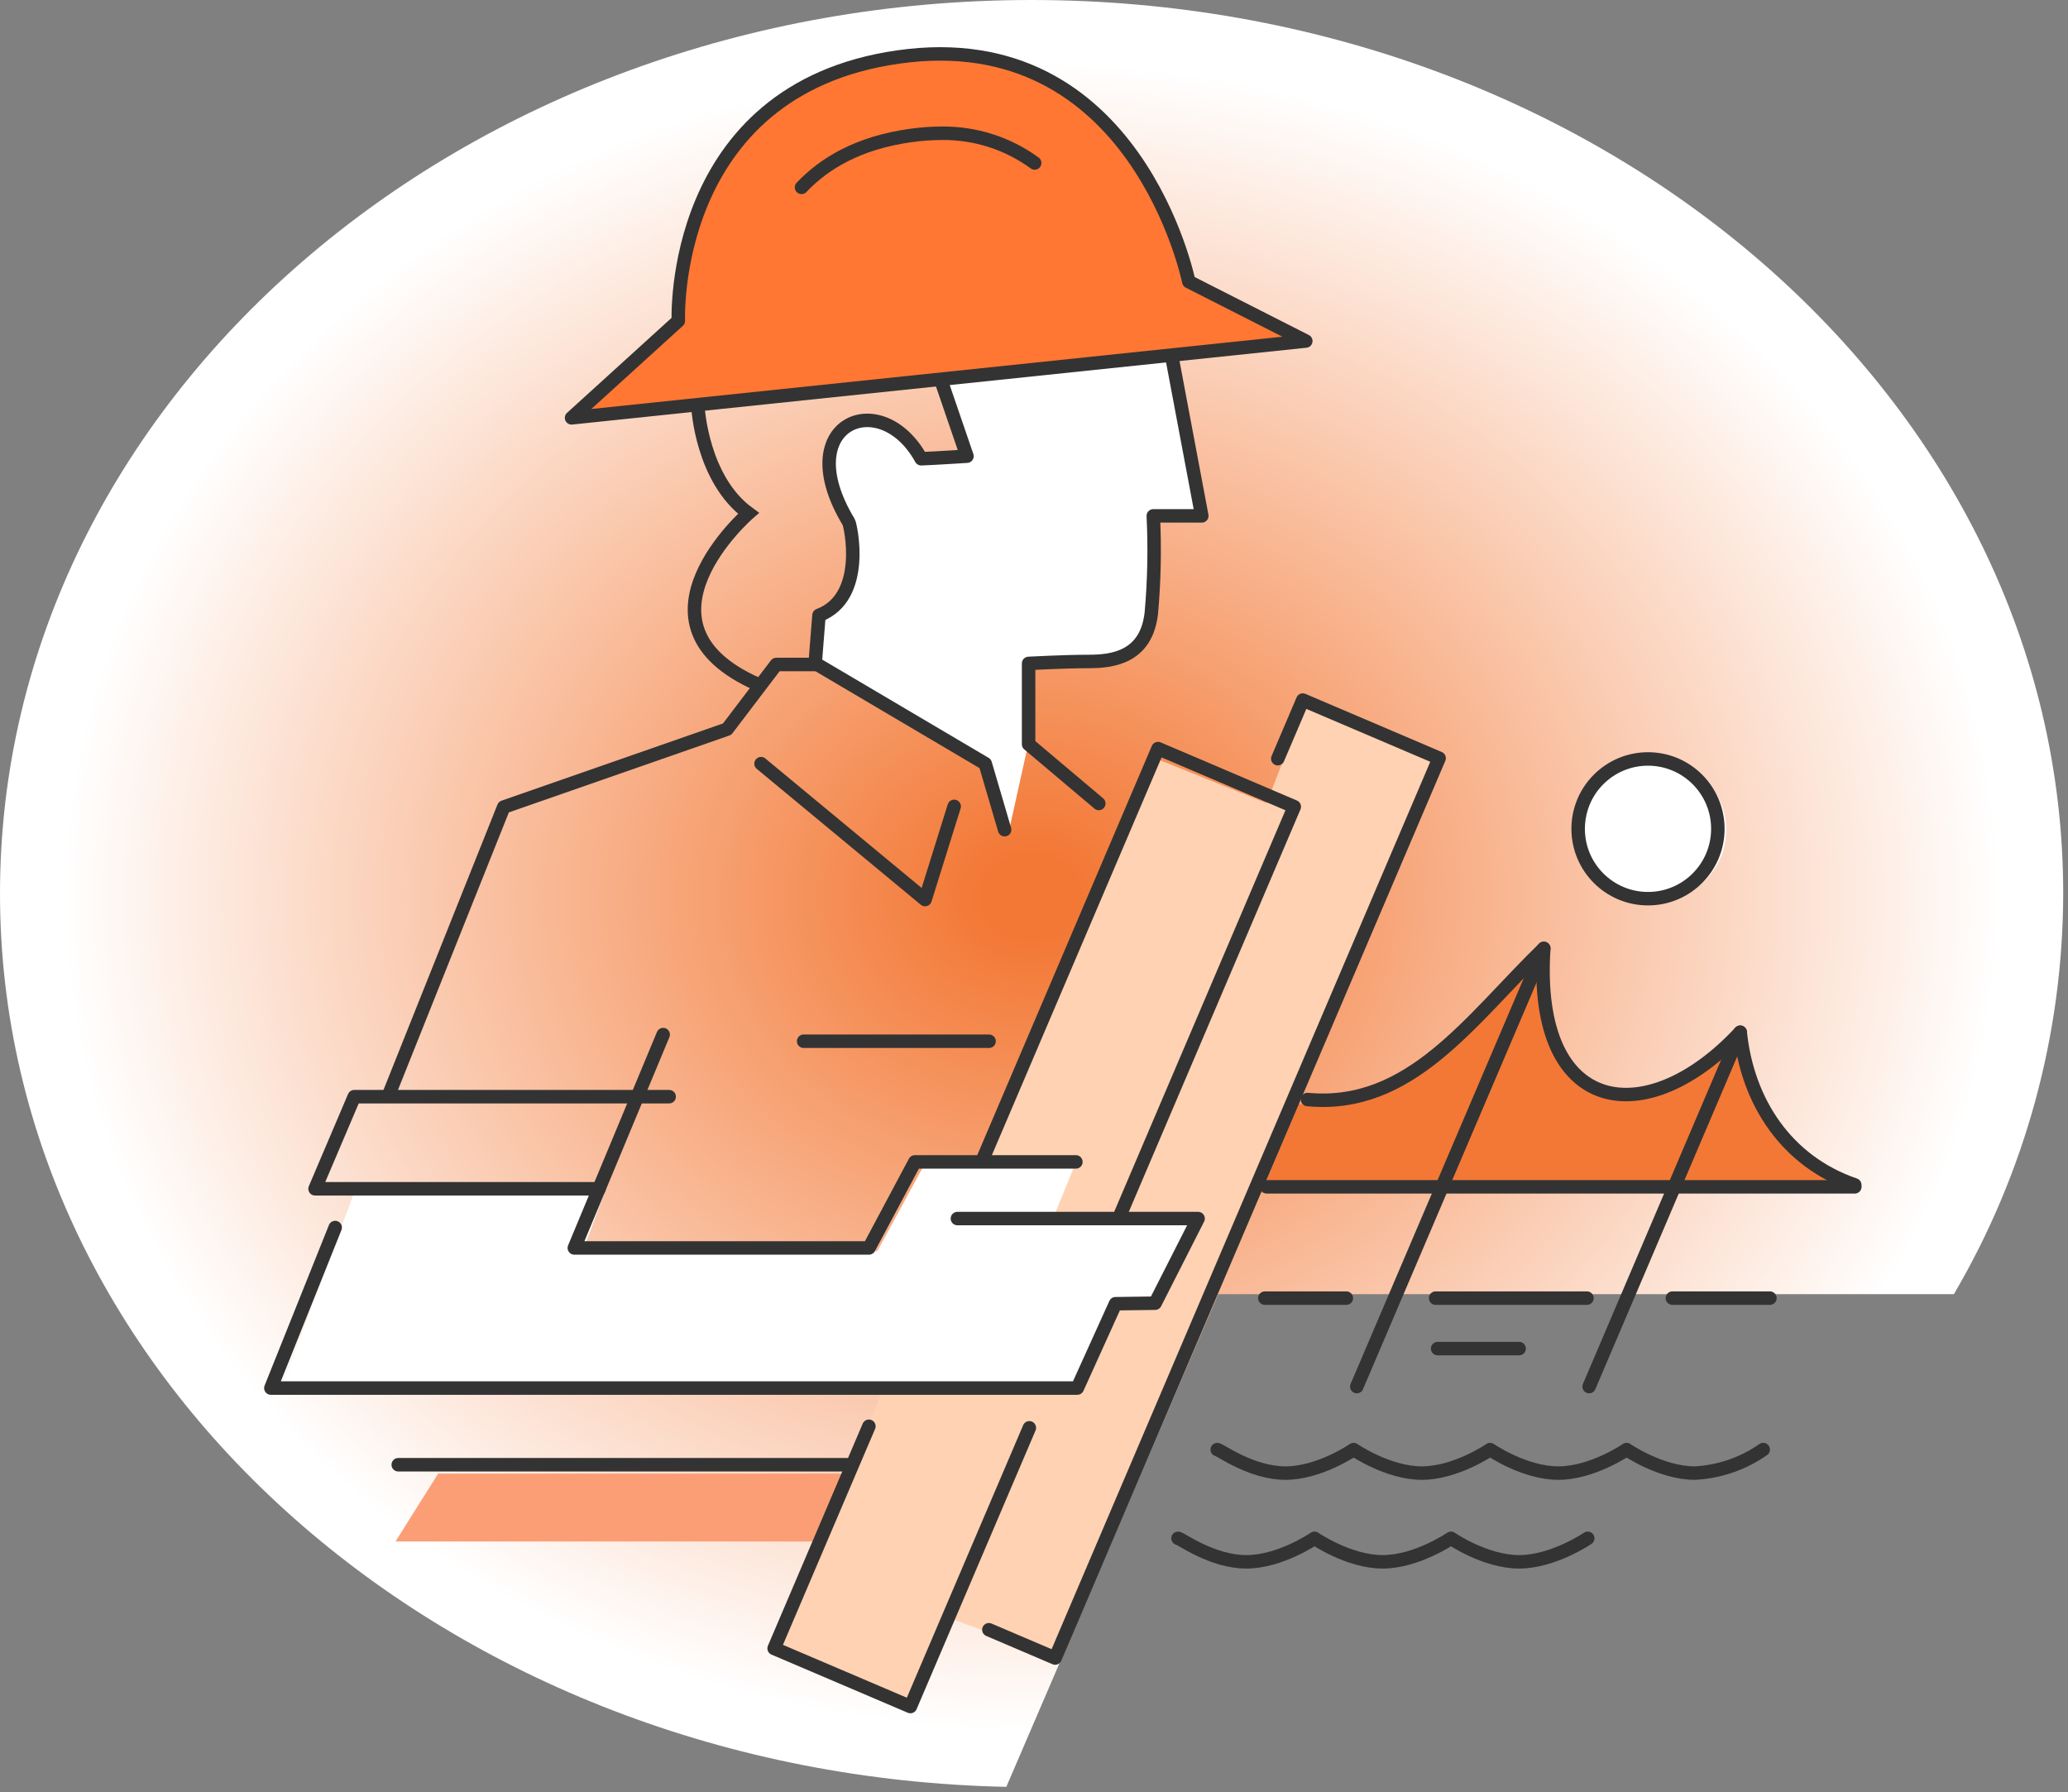
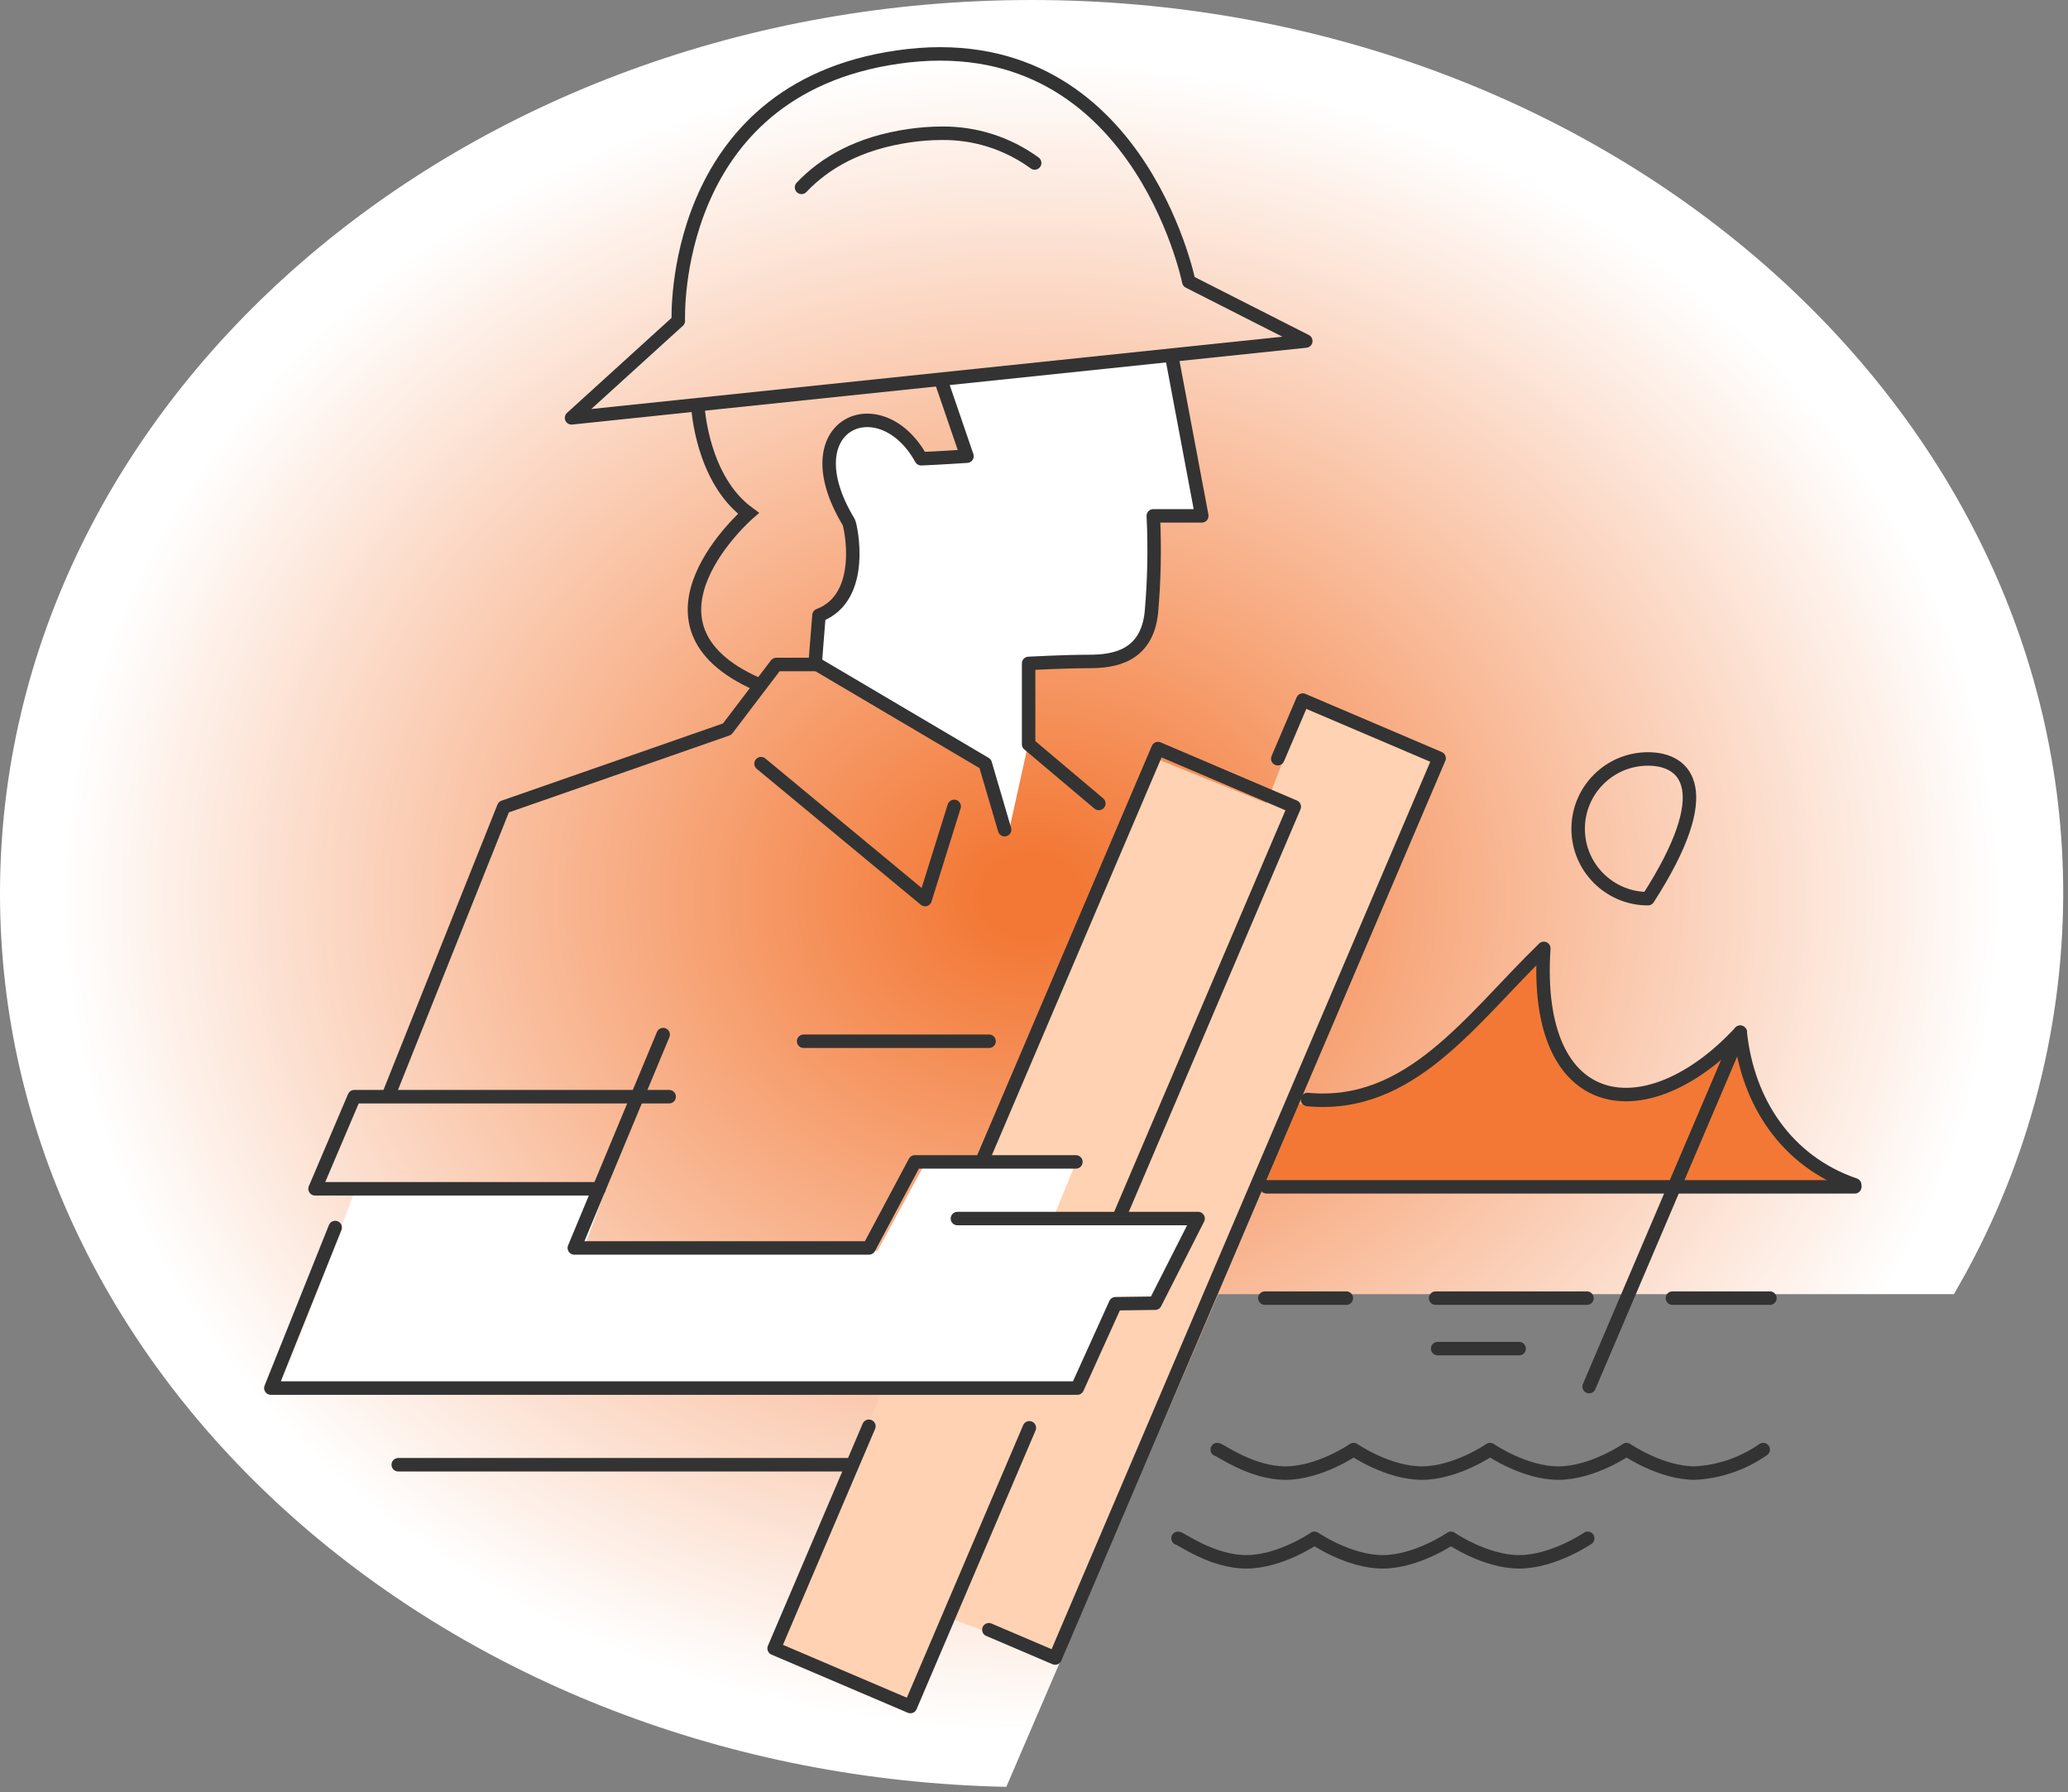
<svg xmlns="http://www.w3.org/2000/svg" width="307" height="266" viewBox="0 0 307 266" fill="none">
  <rect x="0" y="0" width="307" height="266" fill="#808080" stroke="none" />
  <path d="M180.85 192.09H290.06C300.648 174.06 306.25 153.539 306.29 132.63C306.29 59.38 237.7 0 153.14 0C68.58 0 0 59.38 0 132.63C0 204.79 66.54 263.49 149.39 265.22L180.85 192.09Z" fill="url(#paint0_radial)" />
-   <path d="M84.98 62.44L193.98 51.05L176.7 42.22C176.7 42.22 168.86 3.79 133.44 8.89C99.44 13.79 100.87 48.04 100.87 48.04L84.98 62.44Z" fill="#FF7733" />
  <path d="M120.88 98.97C121.74 99.55 145.94 113.66 145.94 113.66L149.7 123.71L152.58 110.71C152.58 110.71 152 99.19 153.15 99.19C154.3 99.19 163.8 98.71 163.8 98.71C168.13 97.99 170.49 95.71 170.72 91.8L171.58 77.1L177.63 76.53L173.89 52.62L139.6 56.91L143.6 67.57C141.541 68.168 139.405 68.457 137.26 68.43C129.7 58.64 119 62.71 125.77 77.07C130.66 87.47 121.77 91.48 121.77 91.48L120.88 98.97Z" fill="white" />
  <path d="M52.45 177.35L41.79 206.16H161.07L166.54 194.35L172.59 193.77L178.35 181.39H158.19L160.49 172.74L137.44 172.45L130.24 185.71L86.73 185.13L89.62 177.35H52.45Z" fill="white" />
  <path d="M193.7 104.6L188.03 119.22L171.81 112.67L145.67 172.79H159.61L156.44 180.57H177.47L171.42 193.53L166.24 194.11L159.9 206.5H131.01L114.19 245.2L134.16 253.65L150.35 216.3L141.08 240.21L157.59 246.36L212.91 113.06L193.7 104.6Z" fill="#FFD2B3" />
-   <path d="M245.77 133.69C251.569 133.69 256.27 128.989 256.27 123.19C256.27 117.391 251.569 112.69 245.77 112.69C239.971 112.69 235.27 117.391 235.27 123.19C235.27 128.989 239.971 133.69 245.77 133.69Z" fill="white" />
-   <path d="M120.65 228.8H58.71L65.05 218.72H125.26L120.65 228.8Z" fill="#FC9E75" />
  <path d="M187.24 177.04H275.78V176.71C265.65 173.24 259.85 164.4 258.78 154.04C244.97 168.93 227.97 166.62 229.62 141.6C218.67 152.26 207.9 166.72 192.82 163.84L187.24 177.04Z" fill="#F37835" />
  <path d="M98.45 153.56L85.26 185.23H129L135.81 172.46H159.72" stroke="#333333" stroke-width="2" stroke-linecap="round" stroke-linejoin="round" />
  <path d="M112.98 113.35L137.33 133.52L141.65 119.69" stroke="#333333" stroke-width="2" stroke-linecap="round" stroke-linejoin="round" />
  <path d="M84.85 62.02L193.85 50.62L176.48 41.8C176.48 41.8 168.7 3.36 133.27 8.47C99.27 13.36 100.7 47.62 100.7 47.62L84.85 62.02Z" stroke="#333333" stroke-width="2" stroke-linejoin="round" />
  <path d="M49.76 182.2L40.21 206.03H159.93L165.6 193.51L171.48 193.43L177.86 180.87H142.13" stroke="#333333" stroke-width="2" stroke-linecap="round" stroke-linejoin="round" />
  <path d="M139.76 56.65L143.55 67.71C143.55 67.71 138.77 68.02 136.75 68.09C130.7 57.14 117.16 62.91 126 77.5C126.24 77.89 128.69 88.64 121.58 91.33L121 98.63H115.24L107.94 108.23L74.78 119.79L57.7 162.54" stroke="#333333" stroke-width="2" stroke-linecap="round" stroke-linejoin="round" />
  <path d="M103.62 60.49C103.62 60.49 104.2 71.15 111.11 76.19C111.11 76.19 92.24 92.61 112.41 101.54" stroke="#333333" stroke-width="2" stroke-miterlimit="10" />
  <path d="M163.12 119.26L152.7 110.47V98.47C152.7 98.47 158.07 98.18 161.7 98.18C165.33 98.18 170.2 97.46 170.92 90.98C171.349 86.189 171.446 81.374 171.21 76.57H178.41L173.99 53.08" stroke="#333333" stroke-width="2" stroke-linecap="round" stroke-linejoin="round" />
  <path d="M152.81 211.93L135.15 253.3L114.92 244.67L128.99 211.7" stroke="#333333" stroke-width="2" stroke-linecap="round" stroke-linejoin="round" />
  <path d="M145.81 172.28L171.91 111.11L192.14 119.74L166.18 180.59" stroke="#333333" stroke-width="2" stroke-linecap="round" stroke-linejoin="round" />
  <path d="M189.69 112.61L193.4 103.91L213.64 112.54L156.64 246.1L146.8 241.9" stroke="#333333" stroke-width="2" stroke-linecap="round" stroke-linejoin="round" />
-   <path d="M229.18 140.77L201.42 205.81" stroke="#333333" stroke-width="2" stroke-linecap="round" stroke-linejoin="round" />
  <path d="M258.34 153.21L235.91 205.81" stroke="#333333" stroke-width="2" stroke-linecap="round" stroke-linejoin="round" />
  <path d="M59.12 217.41H125.8" stroke="#333333" stroke-width="2" stroke-linecap="round" stroke-linejoin="round" />
  <path d="M121.09 98.49L146.26 113.35L149.14 123.15" stroke="#333333" stroke-width="2" stroke-linecap="round" stroke-linejoin="round" />
  <path d="M188.05 176.16H275.35" stroke="#333333" stroke-width="2" stroke-linecap="round" stroke-linejoin="round" />
  <path d="M119.3 154.55H146.83" stroke="#333333" stroke-width="2" stroke-linecap="round" stroke-linejoin="round" />
  <path d="M194.1 163.2C209.37 164.64 218.23 151.43 229.18 140.77C227.52 165.77 244.52 168.1 258.34 153.21C259.41 163.57 265.22 172.4 275.34 175.87" stroke="#333333" stroke-width="2" stroke-linecap="round" stroke-linejoin="round" />
  <path d="M213.12 192.68H235.59" stroke="#333333" stroke-width="2" stroke-linecap="round" stroke-linejoin="round" />
  <path d="M213.42 200.17H225.52" stroke="#333333" stroke-width="2" stroke-linecap="round" stroke-linejoin="round" />
  <path d="M248.27 192.68H262.75" stroke="#333333" stroke-width="2" stroke-linecap="round" stroke-linejoin="round" />
  <path d="M187.77 192.68H199.87" stroke="#333333" stroke-width="2" stroke-linecap="round" stroke-linejoin="round" />
  <path d="M88.93 176.45H46.77L52.59 162.78H99.34" stroke="#333333" stroke-width="2" stroke-linecap="round" stroke-linejoin="round" />
  <path d="M153.6 24.19C149.597 21.268 144.756 19.721 139.8 19.78C138.19 19.785 136.583 19.906 134.99 20.14C127.56 21.21 122.46 24.14 118.99 27.81" stroke="#333333" stroke-width="2" stroke-linecap="round" stroke-linejoin="round" />
  <path d="M180.7 215.16C181.1 215.16 185.76 218.65 190.83 218.65C195.9 218.65 200.95 215.16 200.95 215.16C200.95 215.16 206.02 218.65 211.08 218.65C216.14 218.65 221.21 215.16 221.21 215.16C221.21 215.16 226.27 218.65 231.34 218.65C236.41 218.65 241.47 215.16 241.47 215.16C241.47 215.16 246.54 218.65 251.61 218.65C255.25 218.459 258.764 217.25 261.75 215.16" stroke="#333333" stroke-width="2" stroke-linecap="round" stroke-linejoin="round" />
  <path d="M174.88 228.33C175.28 228.33 179.94 231.82 185.01 231.82C190.08 231.82 195.14 228.33 195.14 228.33C195.14 228.33 200.2 231.82 205.26 231.82C210.32 231.82 215.4 228.33 215.4 228.33C215.4 228.33 220.46 231.82 225.52 231.82C230.58 231.82 235.7 228.33 235.7 228.33" stroke="#333333" stroke-width="2" stroke-linecap="round" stroke-linejoin="round" />
-   <path d="M244.65 133.39C250.377 133.39 255.02 128.747 255.02 123.02C255.02 117.293 250.377 112.65 244.65 112.65C238.923 112.65 234.28 117.293 234.28 123.02C234.28 128.747 238.923 133.39 244.65 133.39Z" stroke="#333333" stroke-width="2" stroke-linecap="round" stroke-linejoin="round" />
+   <path d="M244.65 133.39C255.02 117.293 250.377 112.65 244.65 112.65C238.923 112.65 234.28 117.293 234.28 123.02C234.28 128.747 238.923 133.39 244.65 133.39Z" stroke="#333333" stroke-width="2" stroke-linecap="round" stroke-linejoin="round" />
  <defs>
    <radialGradient id="paint0_radial" cx="0" cy="0" r="1" gradientUnits="userSpaceOnUse" gradientTransform="translate(153.14 133.084) scale(143.25 123.195)">
      <stop offset="0.05" stop-color="#F37835" />
      <stop offset="1" stop-color="white" />
    </radialGradient>
  </defs>
</svg>